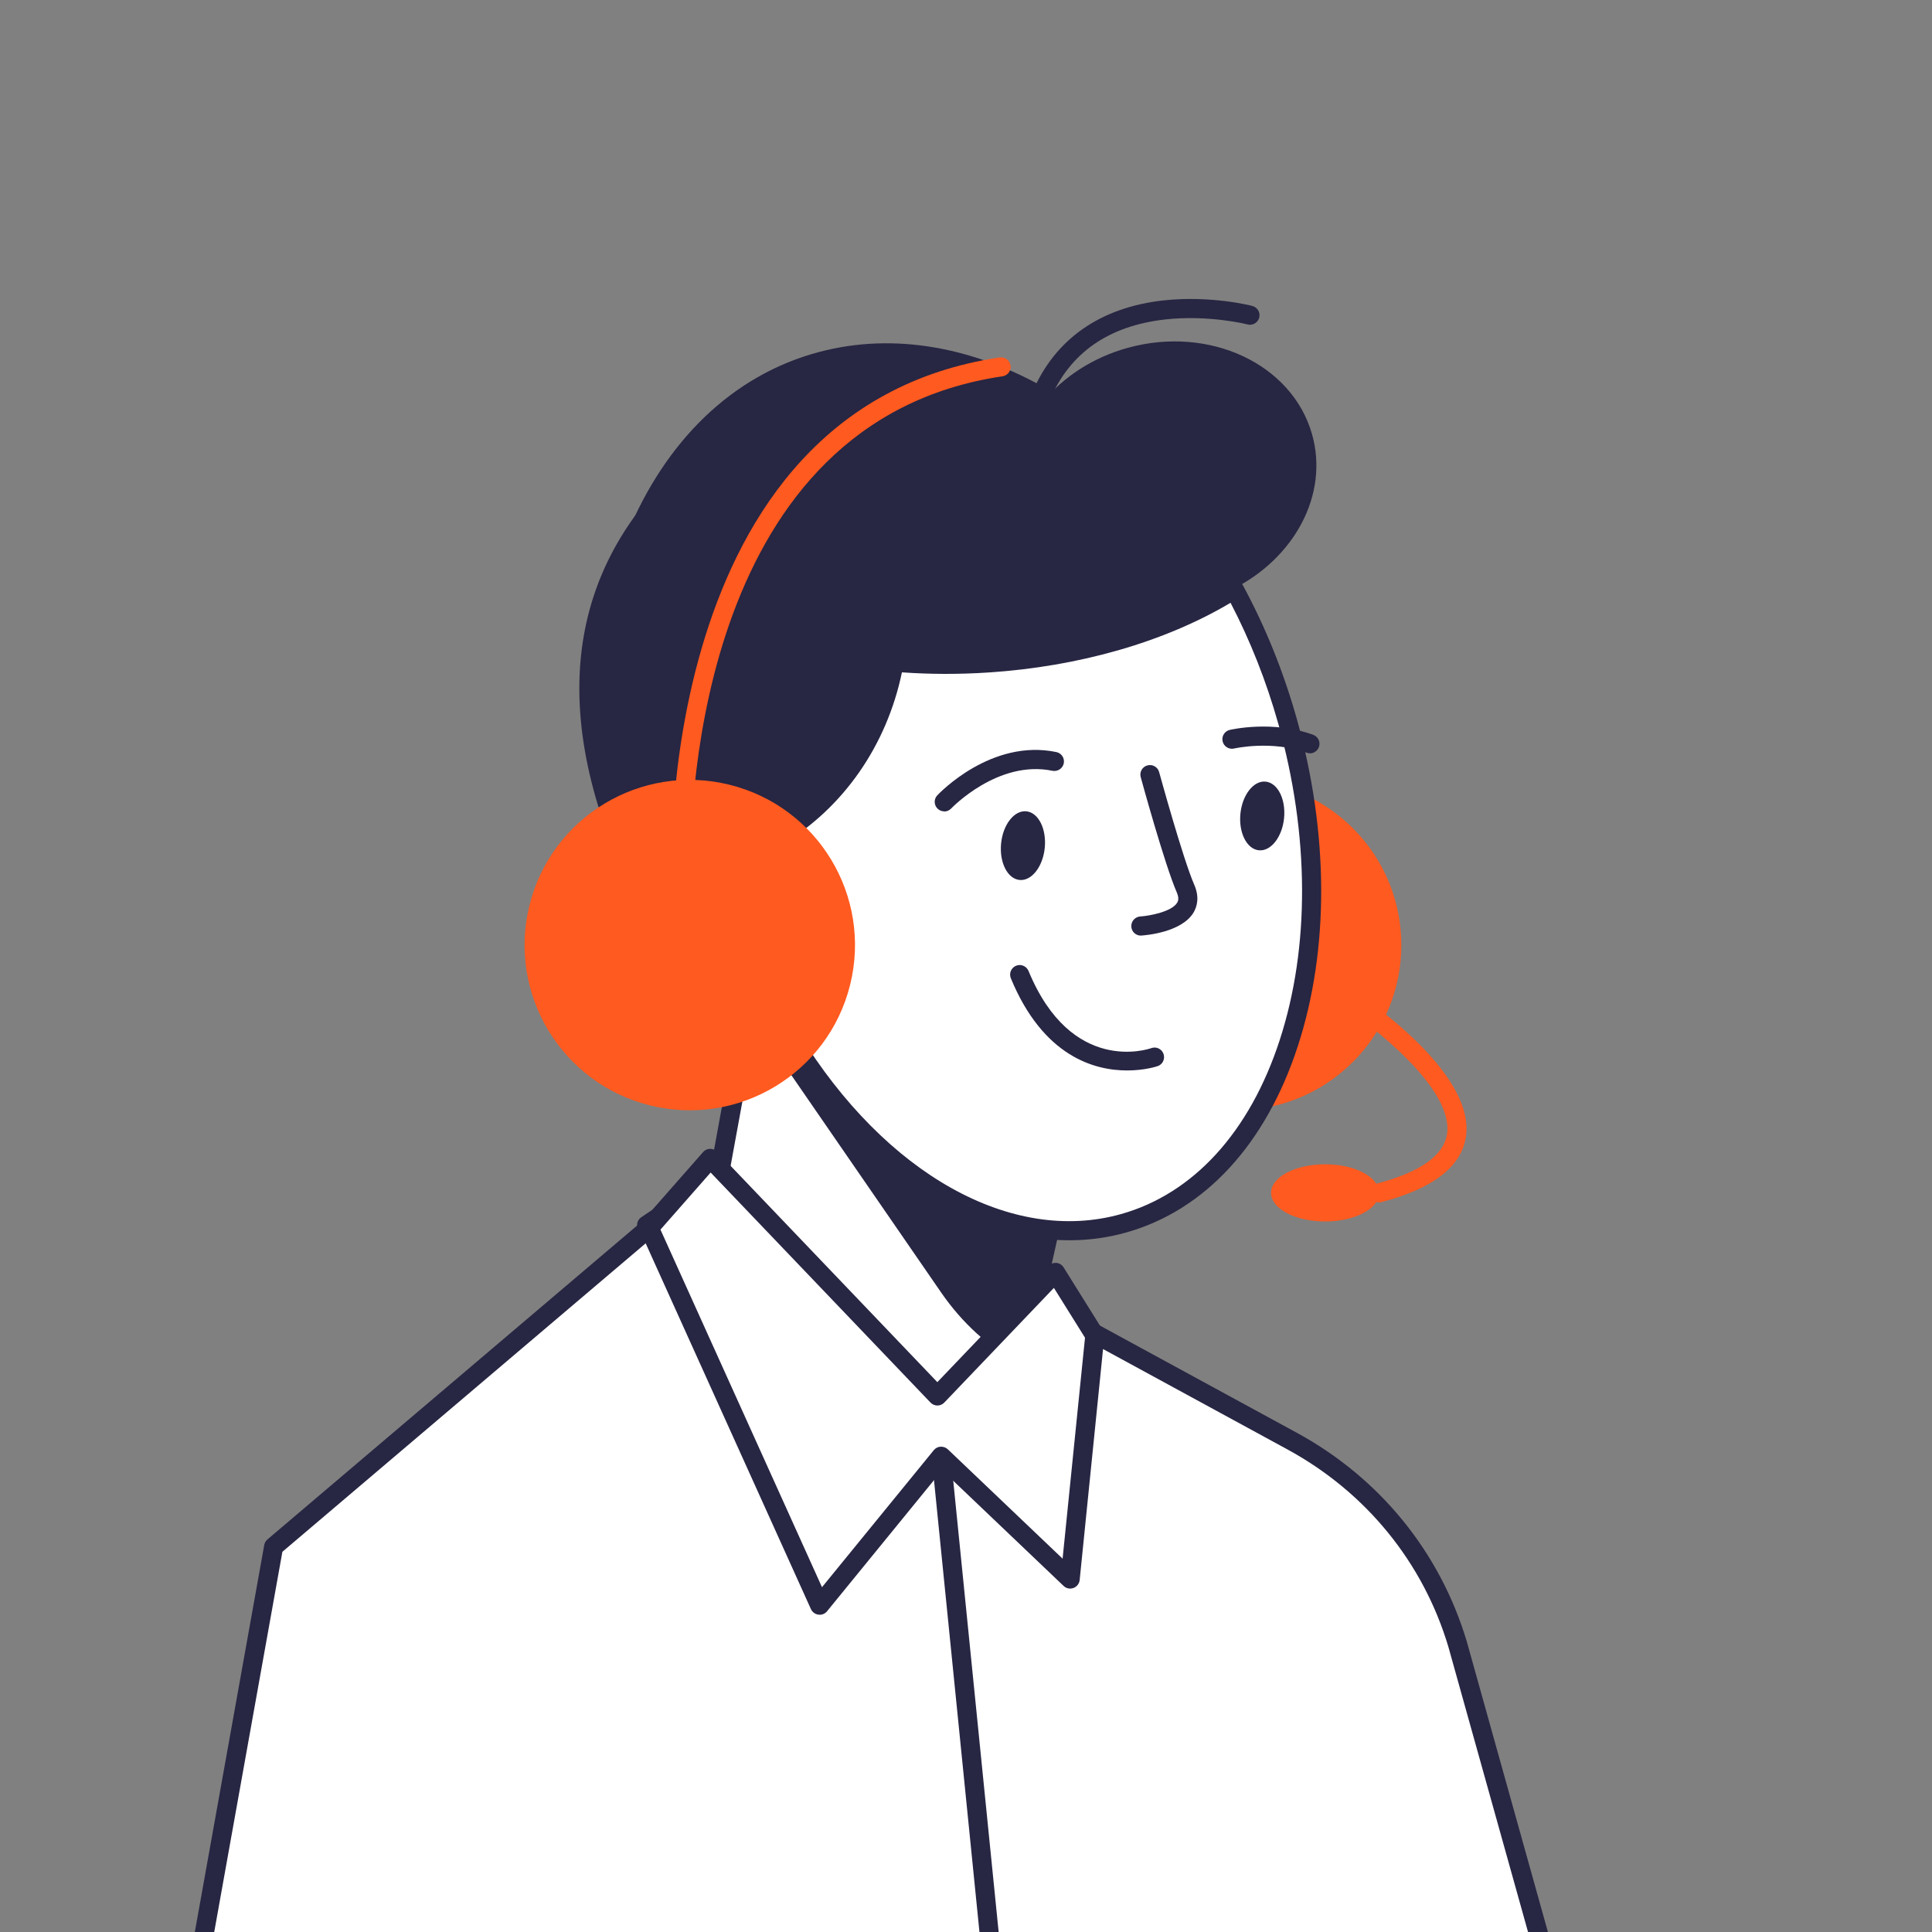
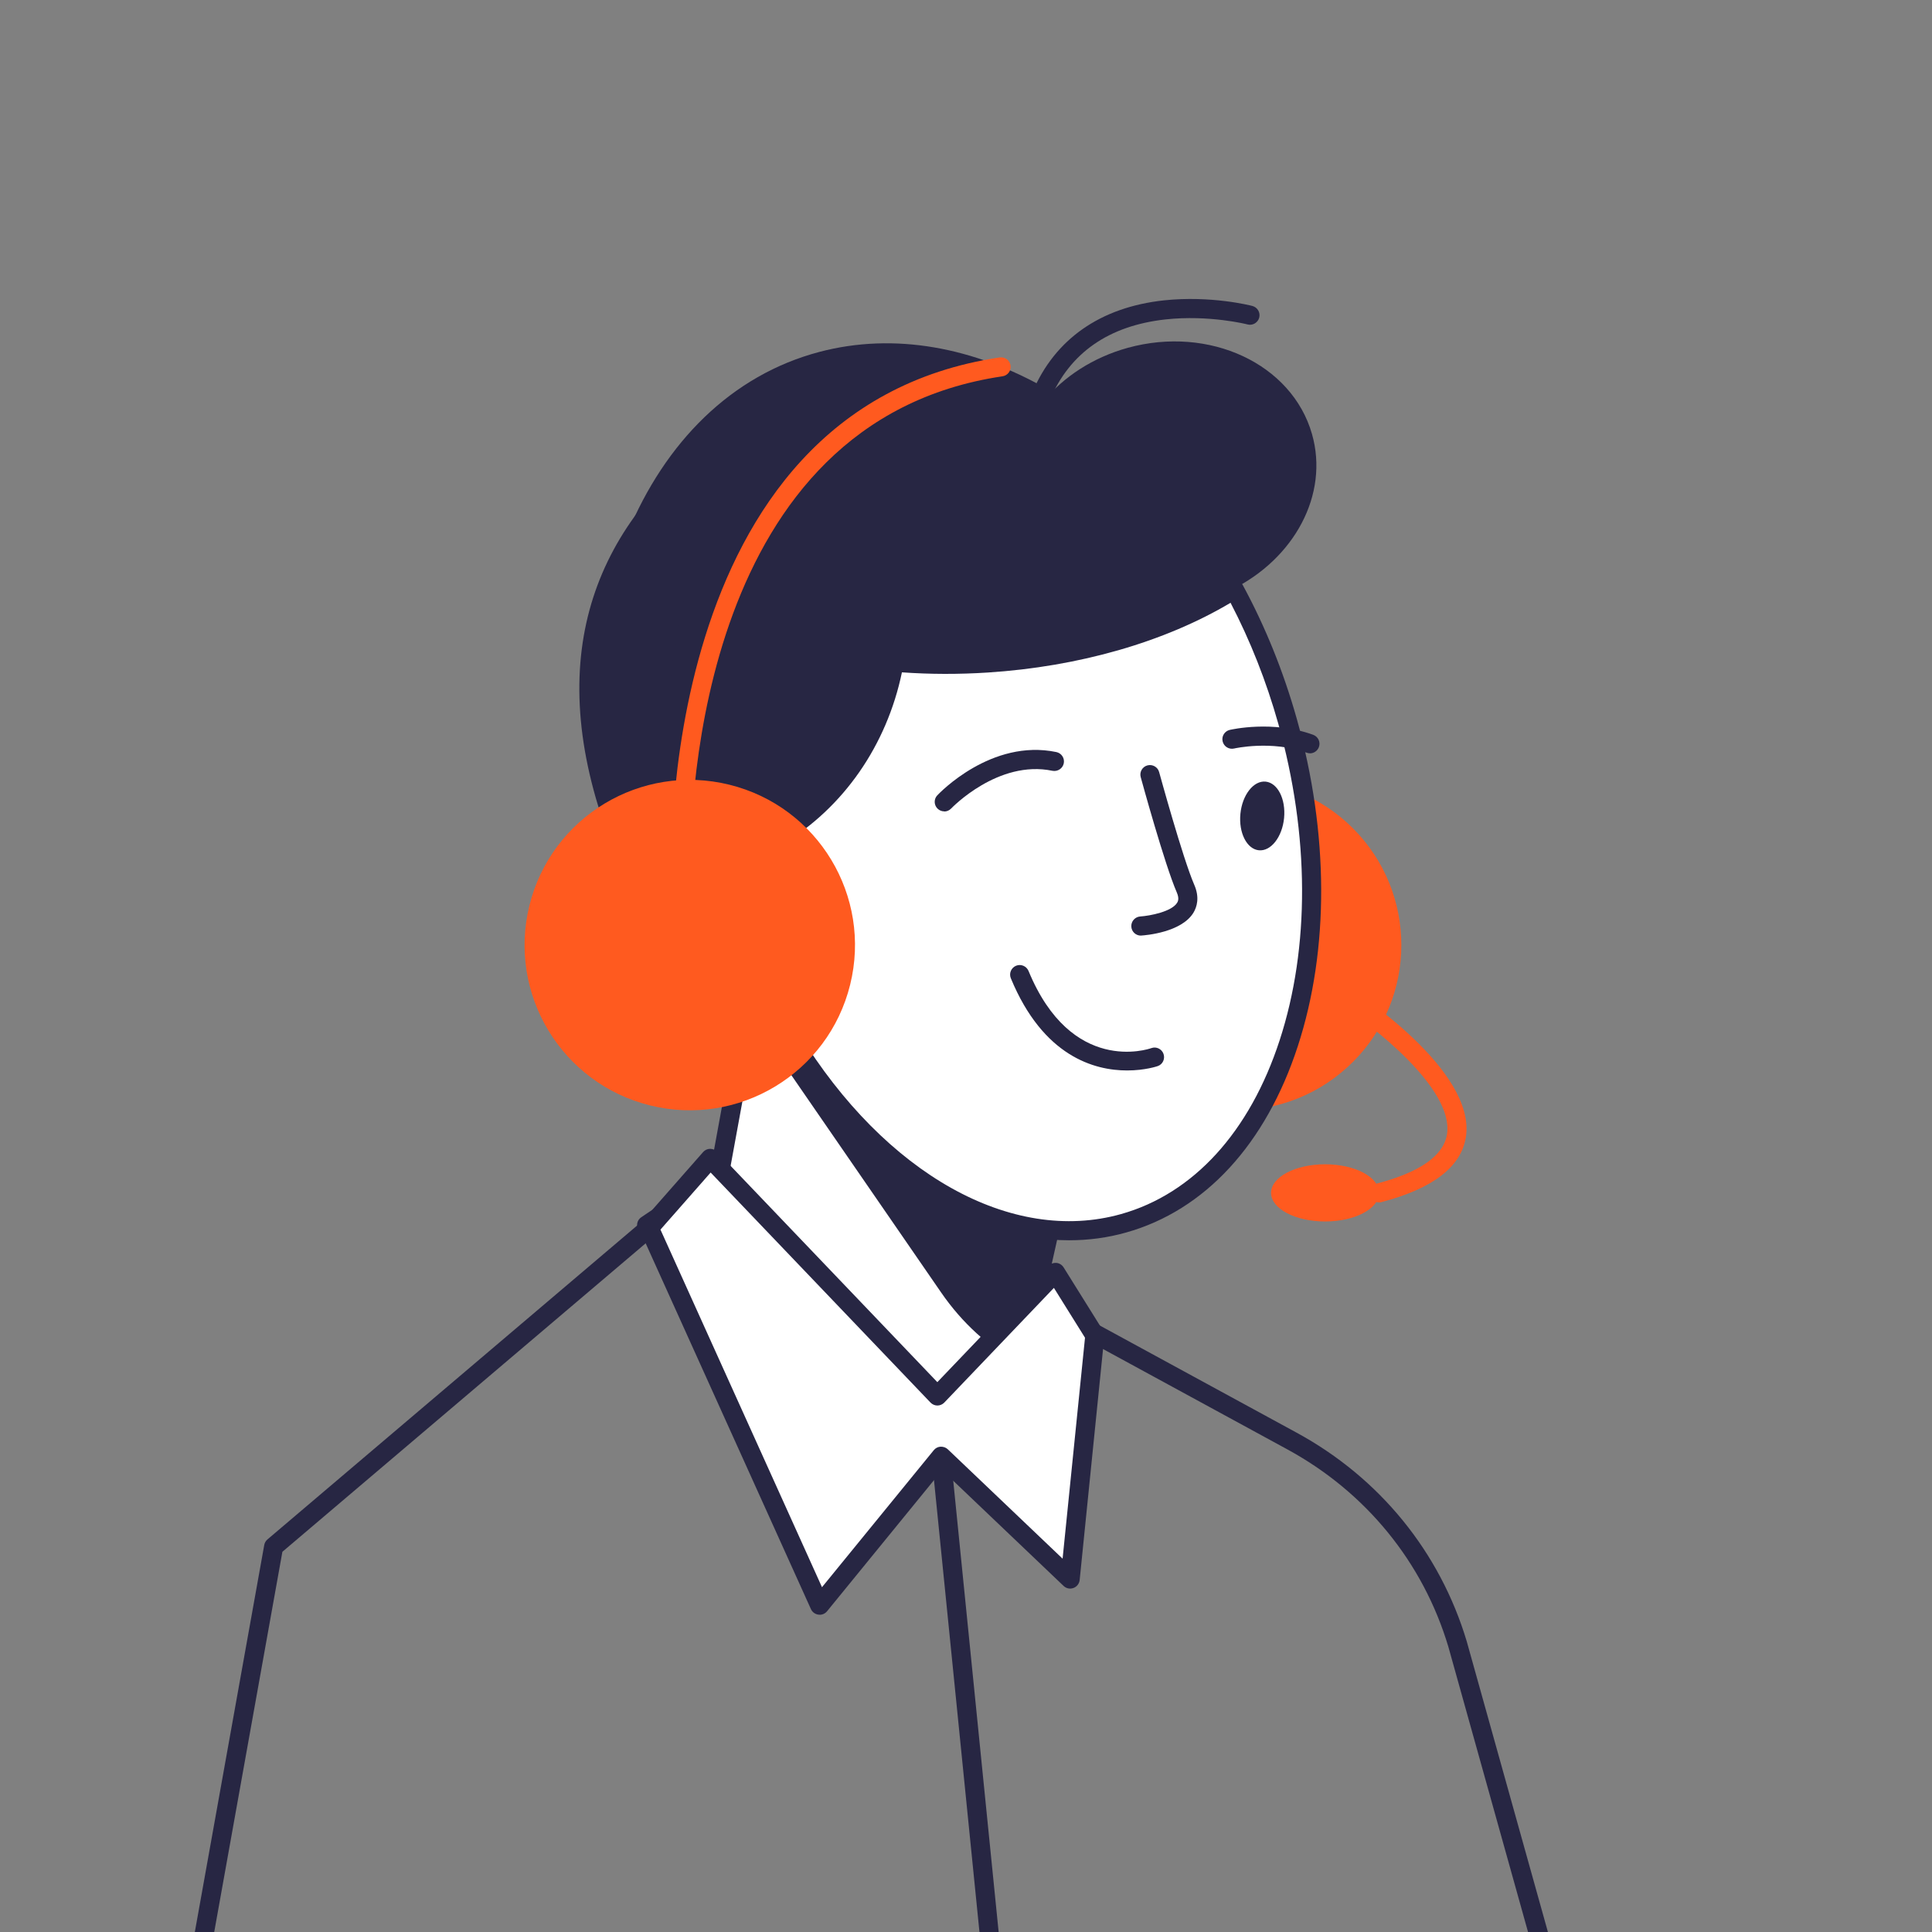
<svg xmlns="http://www.w3.org/2000/svg" id="Jules-Dispatch" viewBox="0 0 300 300">
  <rect x="0" y="0" width="300" height="300" fill="#808080" stroke="none" />
  <defs>
    <style>
      .cls-1 {
        fill: #fff;
      }

      .cls-2 {
        fill: #272643;
      }

      .cls-3 {
        fill: #ff5a1f;
      }
    </style>
  </defs>
  <g>
-     <path class="cls-1" d="M156.93,374.15H30.65v-67.96l11.84-66.02,58.31-49.51,69.2,16.43,30.64,16.68c12.45,6.78,21.68,18.11,25.7,31.54l33.2,118.84h-102.6Z" />
    <path class="cls-2" d="M259.53,375.63H30.65c-.82,0-1.48-.66-1.48-1.48v-67.96c0-.09,0-.18.02-.26l11.84-66.02c.06-.34.24-.65.5-.87l58.31-49.51c.36-.3.84-.42,1.3-.31l69.2,16.43c.13.03.25.08.37.14l30.64,16.68c12.88,7.01,22.25,18.52,26.41,32.42l33.2,118.87c.13.45.03.93-.25,1.3-.28.37-.72.59-1.18.59ZM32.13,372.67h225.44l-32.67-116.96c-3.92-13.11-12.79-24-24.98-30.64l-30.46-16.58-68.28-16.21-57.33,48.68-11.72,65.37v66.35Z" />
  </g>
  <path class="cls-2" d="M160.87,373.99c-.75,0-1.4-.57-1.47-1.34l-14.73-146.39c-.08-.81.51-1.54,1.33-1.62.82-.06,1.54.51,1.62,1.33l14.73,146.39c.08.81-.51,1.54-1.33,1.62-.05,0-.1,0-.15,0Z" />
  <g>
    <g>
      <circle class="cls-3" cx="191.95" cy="146.75" r="25.65" transform="translate(-48.84 166.77) rotate(-42.15)" />
      <g>
        <path class="cls-1" d="M116.33,157.02l-4.69,25.67-11.22,7.55,17.86,25.91c11.24,16.3,36.51,11.41,40.84-7.91l4.18-18.62-46.97-32.59Z" />
        <path class="cls-2" d="M136.81,227.47c-7.85,0-15.14-3.78-19.76-10.48l-17.86-25.91c-.23-.33-.31-.73-.24-1.12s.3-.73.63-.95l10.7-7.2,4.58-25.05c.09-.5.43-.91.89-1.1.47-.19,1-.13,1.41.15l46.97,32.59c.5.34.73.95.6,1.54l-4.18,18.62c-2.14,9.52-9.42,16.59-19,18.45-1.6.31-3.19.46-4.76.46ZM102.49,190.63l17.01,24.67c4.86,7.05,13.1,10.41,21.51,8.79,8.41-1.63,14.79-7.83,16.67-16.18l3.96-17.65-44.26-30.71-4.28,23.4c-.07.39-.3.74-.63.96l-9.98,6.71ZM111.64,182.69h.01-.01Z" />
      </g>
      <path class="cls-2" d="M159.12,208.23c-.27,1.21-.62,2.35-1.05,3.45-4.52-2.54-8.63-6.18-11.95-11.01l-28.14-40.83,1.23-.83,44.09,30.6-4.18,18.62Z" />
      <path class="cls-2" d="M116.01,64.29c17.29-11.01,41.55-8.74,46.02-2,3.15-3.79,7.67-6.78,13.09-8.28,12.68-3.49,25.48,2.49,28.6,13.37,2.7,9.42-2.76,19.42-12.51,24.2,3.51,6.25,6.44,13.19,8.59,20.67,8.56,29.85-39.38,45.64-48.52,48.16-24.72,6.81-51.03-9.52-58.76-36.48-7.73-26.96,2.6-46.33,23.48-59.64Z" />
      <path class="cls-2" d="M116.84,71.96c7.27.7,13.36,3.24,17.32,7.72,11.16,12.66,5.01,45.63-21.78,53.86-1.67.51-3.61.18-5.08,1.07-6.94-24.45-2.71-48.1,9.54-62.65Z" />
      <path class="cls-2" d="M192.25,91.13c-9.81,6.38-23.55,10.82-38.98,11.81-25.94,1.67-48.42-6.94-55.85-20.13,5.86-14.16,16.16-24.57,29.83-28.17,23.35-6.15,49.41,9.47,65.01,36.49Z" />
      <path class="cls-1" d="M91.82,147.54c.68,10.55,9.78,18.56,20.33,17.88,10.55-.68,18.56-9.78,17.88-20.33-.68-10.55-9.78-18.56-20.33-17.88-10.55.68-18.56,9.78-17.88,20.33Z" />
      <g>
        <path class="cls-1" d="M109.7,127.21c4-.26,7.79.74,10.99,2.64,10.42-6.23,16.35-16.8,18.15-27.04,4.63.39,9.46.45,14.43.13,15.12-.97,28.61-5.26,38.38-11.44,3.37,6.21,6.19,13.07,8.27,20.46,10.19,36.25-1.2,71.17-25.44,77.98-18.16,5.1-38.37-7.01-51.66-28.64-2.95,2.34-6.62,3.85-10.66,4.11-10.55.68-19.66-7.33-20.33-17.88-.68-10.55,7.33-19.66,17.88-20.33Z" />
        <path class="cls-2" d="M166.01,192.59c-15.53,0-31.81-10.67-43.61-29.15-3.02,2.03-6.5,3.22-10.16,3.45-11.35.72-21.18-7.91-21.91-19.26-.73-11.35,7.91-21.18,19.26-21.91h0c3.86-.25,7.66.58,11.05,2.4,8.75-5.53,14.83-14.8,16.73-25.57.13-.76.82-1.3,1.59-1.22,4.64.39,9.42.44,14.21.13,14.33-.92,27.71-4.9,37.68-11.21.35-.22.77-.29,1.17-.18.4.1.73.37.93.73,3.52,6.48,6.34,13.47,8.4,20.77,5.01,17.81,5.07,35.89.17,50.89-4.96,15.21-14.42,25.48-26.64,28.92-2.9.82-5.87,1.21-8.86,1.21ZM122.82,159.83c.09,0,.17,0,.26.02.42.07.78.32,1.01.68,13.38,21.78,33,32.76,49.99,27.99,11.23-3.16,19.98-12.74,24.62-26.98,4.72-14.45,4.64-31.91-.21-49.17-1.85-6.57-4.34-12.88-7.41-18.77-10.22,6.08-23.54,9.92-37.71,10.83-4.48.29-8.95.28-13.32-.03-2.36,11.34-9.08,21.03-18.6,26.73-.47.28-1.05.28-1.52,0-3.07-1.82-6.57-2.66-10.14-2.44h0c-9.72.62-17.12,9.04-16.49,18.76.62,9.72,9.04,17.13,18.76,16.49,3.6-.23,7-1.54,9.83-3.79.26-.21.59-.32.92-.32ZM109.7,127.21h.01-.01Z" />
      </g>
      <path class="cls-2" d="M161.67,62.99c-.19,0-.39-.04-.58-.12-.75-.32-1.11-1.19-.79-1.94,3.5-8.28,10.57-13.22,20.43-14.29,7.29-.78,13.48.8,13.74.87.79.21,1.27,1.02,1.06,1.81-.21.79-1.02,1.27-1.81,1.06-.06-.02-5.99-1.52-12.75-.78-8.81.98-14.84,5.18-17.94,12.48-.24.57-.79.91-1.37.91Z" />
      <path class="cls-2" d="M199.39,127.04c-.29,2.94-2.05,5.18-3.92,4.99-1.87-.19-3.15-2.72-2.86-5.67.29-2.94,2.05-5.18,3.92-4.99,1.87.19,3.15,2.72,2.86,5.67Z" />
      <path class="cls-2" d="M203.41,116.97c-.17,0-.34-.03-.51-.09-5.42-1.97-11.21-.67-11.27-.65-.8.18-1.59-.31-1.78-1.11-.19-.8.31-1.59,1.1-1.78.27-.06,6.68-1.53,12.96.76.77.28,1.17,1.13.89,1.9-.22.6-.79.98-1.39.98Z" />
-       <path class="cls-2" d="M162.23,131.65c-.29,2.94-2.05,5.18-3.92,4.99-1.87-.19-3.15-2.72-2.86-5.67.29-2.94,2.05-5.18,3.92-4.99,1.87.19,3.15,2.72,2.86,5.67Z" />
      <path class="cls-2" d="M146.63,125.99c-.36,0-.73-.13-1.02-.4-.6-.56-.63-1.5-.07-2.09.34-.36,8.41-8.82,18.49-6.72.8.17,1.32.95,1.15,1.76-.17.8-.96,1.3-1.75,1.15-8.44-1.76-15.65,5.77-15.73,5.85-.29.31-.69.47-1.08.47Z" />
      <path class="cls-2" d="M177.15,145.28c-.78,0-1.43-.6-1.48-1.39-.05-.82.57-1.52,1.38-1.58,1.51-.1,4.91-.75,5.74-2.14.1-.17.37-.61-.06-1.6-1.86-4.26-5.45-17.34-5.6-17.9-.22-.79.25-1.61,1.04-1.82.79-.21,1.61.25,1.82,1.04.04.13,3.68,13.43,5.45,17.49.87,1.99.41,3.45-.12,4.34-1.87,3.07-7.45,3.51-8.09,3.55-.03,0-.07,0-.1,0Z" />
      <path class="cls-2" d="M175.01,166.22c-5.07,0-13.04-2.18-18.05-14.32-.31-.76.05-1.62.81-1.94.76-.31,1.62.05,1.94.81,6.66,16.15,18.57,12.16,19.07,11.98.77-.28,1.62.13,1.89.9.27.77-.12,1.62-.89,1.89-.05.02-1.97.68-4.76.68Z" />
      <path class="cls-3" d="M118.85,143.03c-.43,0-.85-.18-1.14-.54h0c-.05-.06-4.98-5.87-11.63-4.39-.42.1-.87,0-1.22-.27-.35-.27-.56-.67-.58-1.11-.04-.73-3.02-73.22,50.96-81.22.81-.1,1.56.44,1.68,1.25.12.81-.44,1.56-1.25,1.68-46.88,6.94-48.55,65.82-48.46,76.49,7.49-.63,12.56,5.39,12.79,5.67.52.63.43,1.57-.2,2.09-.28.23-.61.34-.94.34Z" />
      <circle class="cls-3" cx="107.11" cy="146.75" r="25.65" transform="translate(-61.05 215.53) rotate(-76.12)" />
      <path class="cls-3" d="M214.15,185.23c0,2.45-3.75,4.44-8.39,4.44s-8.39-1.99-8.39-4.44,3.75-4.44,8.39-4.44,8.39,1.99,8.39,4.44Z" />
      <path class="cls-3" d="M214.14,186.71c-.66,0-1.26-.44-1.43-1.11-.21-.79.27-1.6,1.06-1.81,6.72-1.76,10.4-4.34,10.92-7.67,1.12-7.08-11.73-17-16.77-20.23-.69-.44-.89-1.36-.45-2.05.44-.69,1.36-.9,2.05-.45.81.52,19.75,12.75,18.1,23.19-.72,4.6-5.13,7.99-13.1,10.08-.13.03-.25.05-.38.05Z" />
    </g>
    <g>
      <polygon class="cls-1" points="170 207.35 166.17 245.19 146.15 226.11 127.27 249.25 100.8 190.66 110.29 179.87 145.55 216.75 163.89 197.57 170 207.35" />
      <path class="cls-2" d="M127.27,250.73c-.06,0-.13,0-.19-.01-.51-.07-.95-.39-1.16-.86l-26.47-58.59c-.24-.53-.15-1.15.24-1.59l9.49-10.79c.27-.31.67-.5,1.08-.5.46.01.82.16,1.1.46l34.19,35.77,17.27-18.07c.32-.33.76-.48,1.22-.45.46.05.86.3,1.11.69l6.11,9.79c.17.28.25.61.22.93l-3.83,37.83c-.06.56-.43,1.05-.96,1.24-.53.2-1.13.08-1.54-.32l-18.86-17.97-17.86,21.9c-.28.35-.71.55-1.15.55ZM102.55,190.92l25.09,55.54,17.36-21.28c.26-.32.64-.52,1.06-.54.41-.01.82.12,1.12.41l17.82,16.98,3.48-34.31-4.83-7.74-17.02,17.81c-.28.29-.67.46-1.07.46h0c-.4,0-.79-.17-1.07-.46l-34.14-35.72-7.79,8.86Z" />
    </g>
  </g>
</svg>